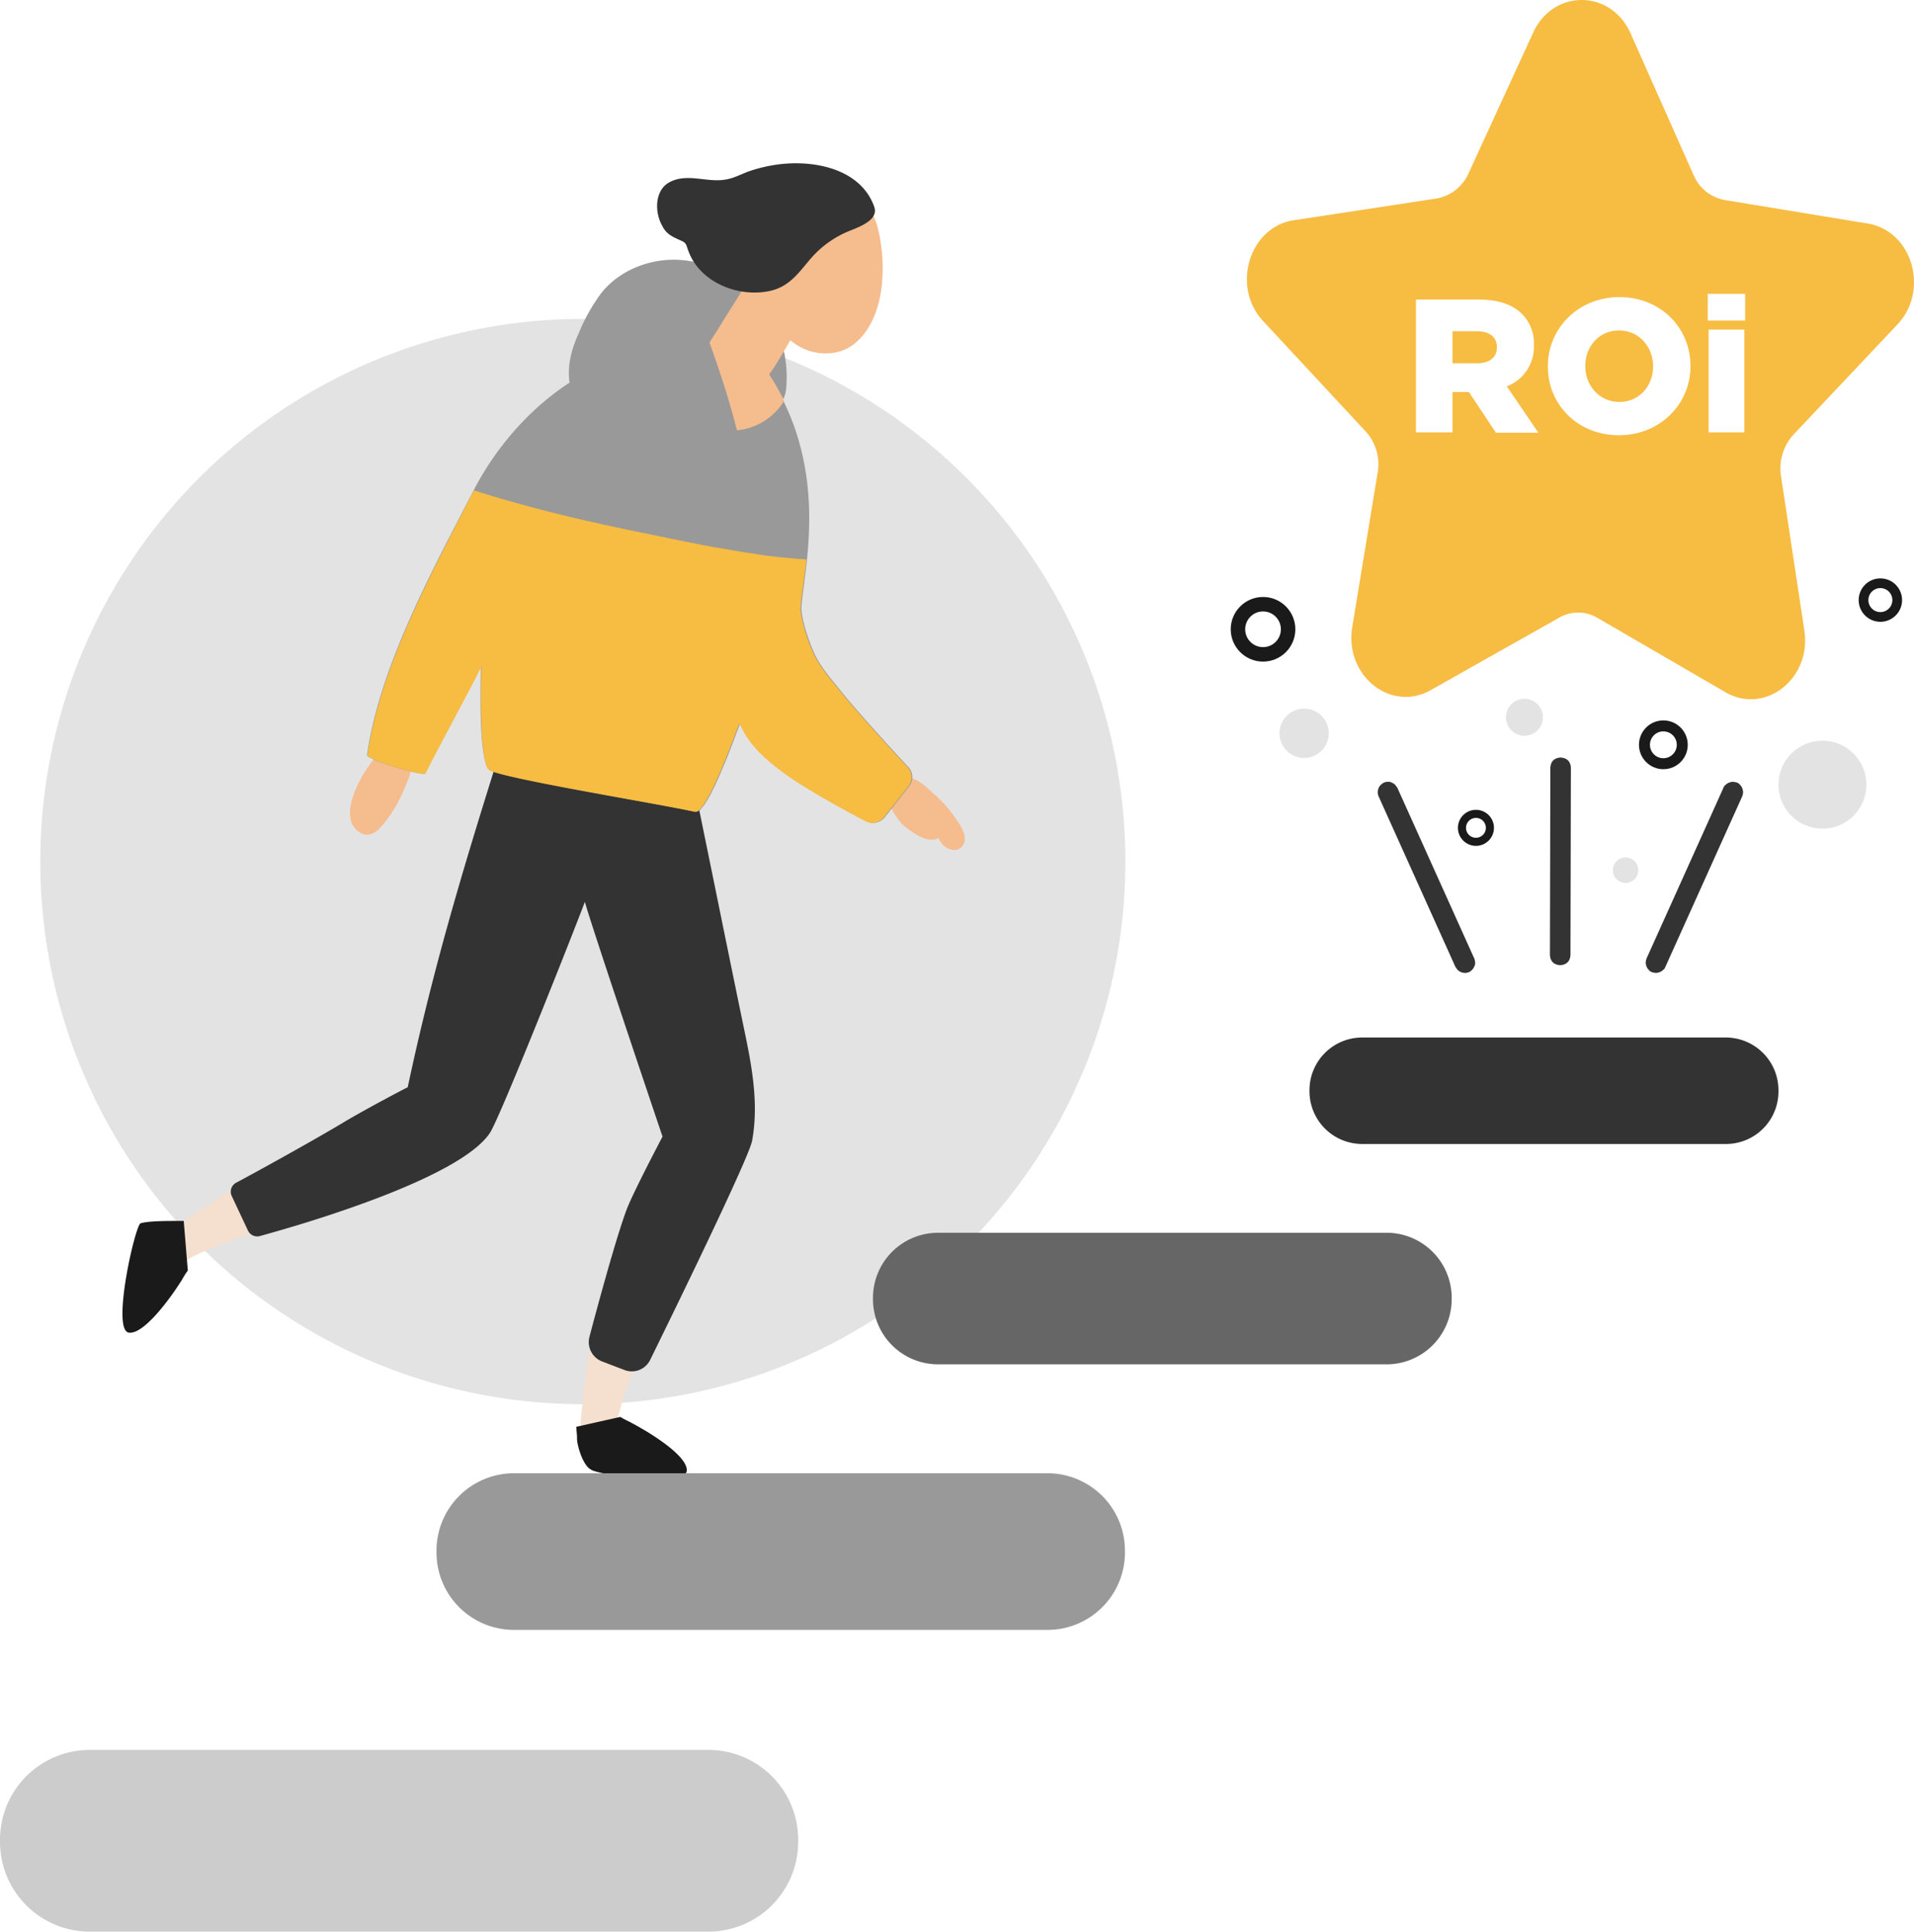
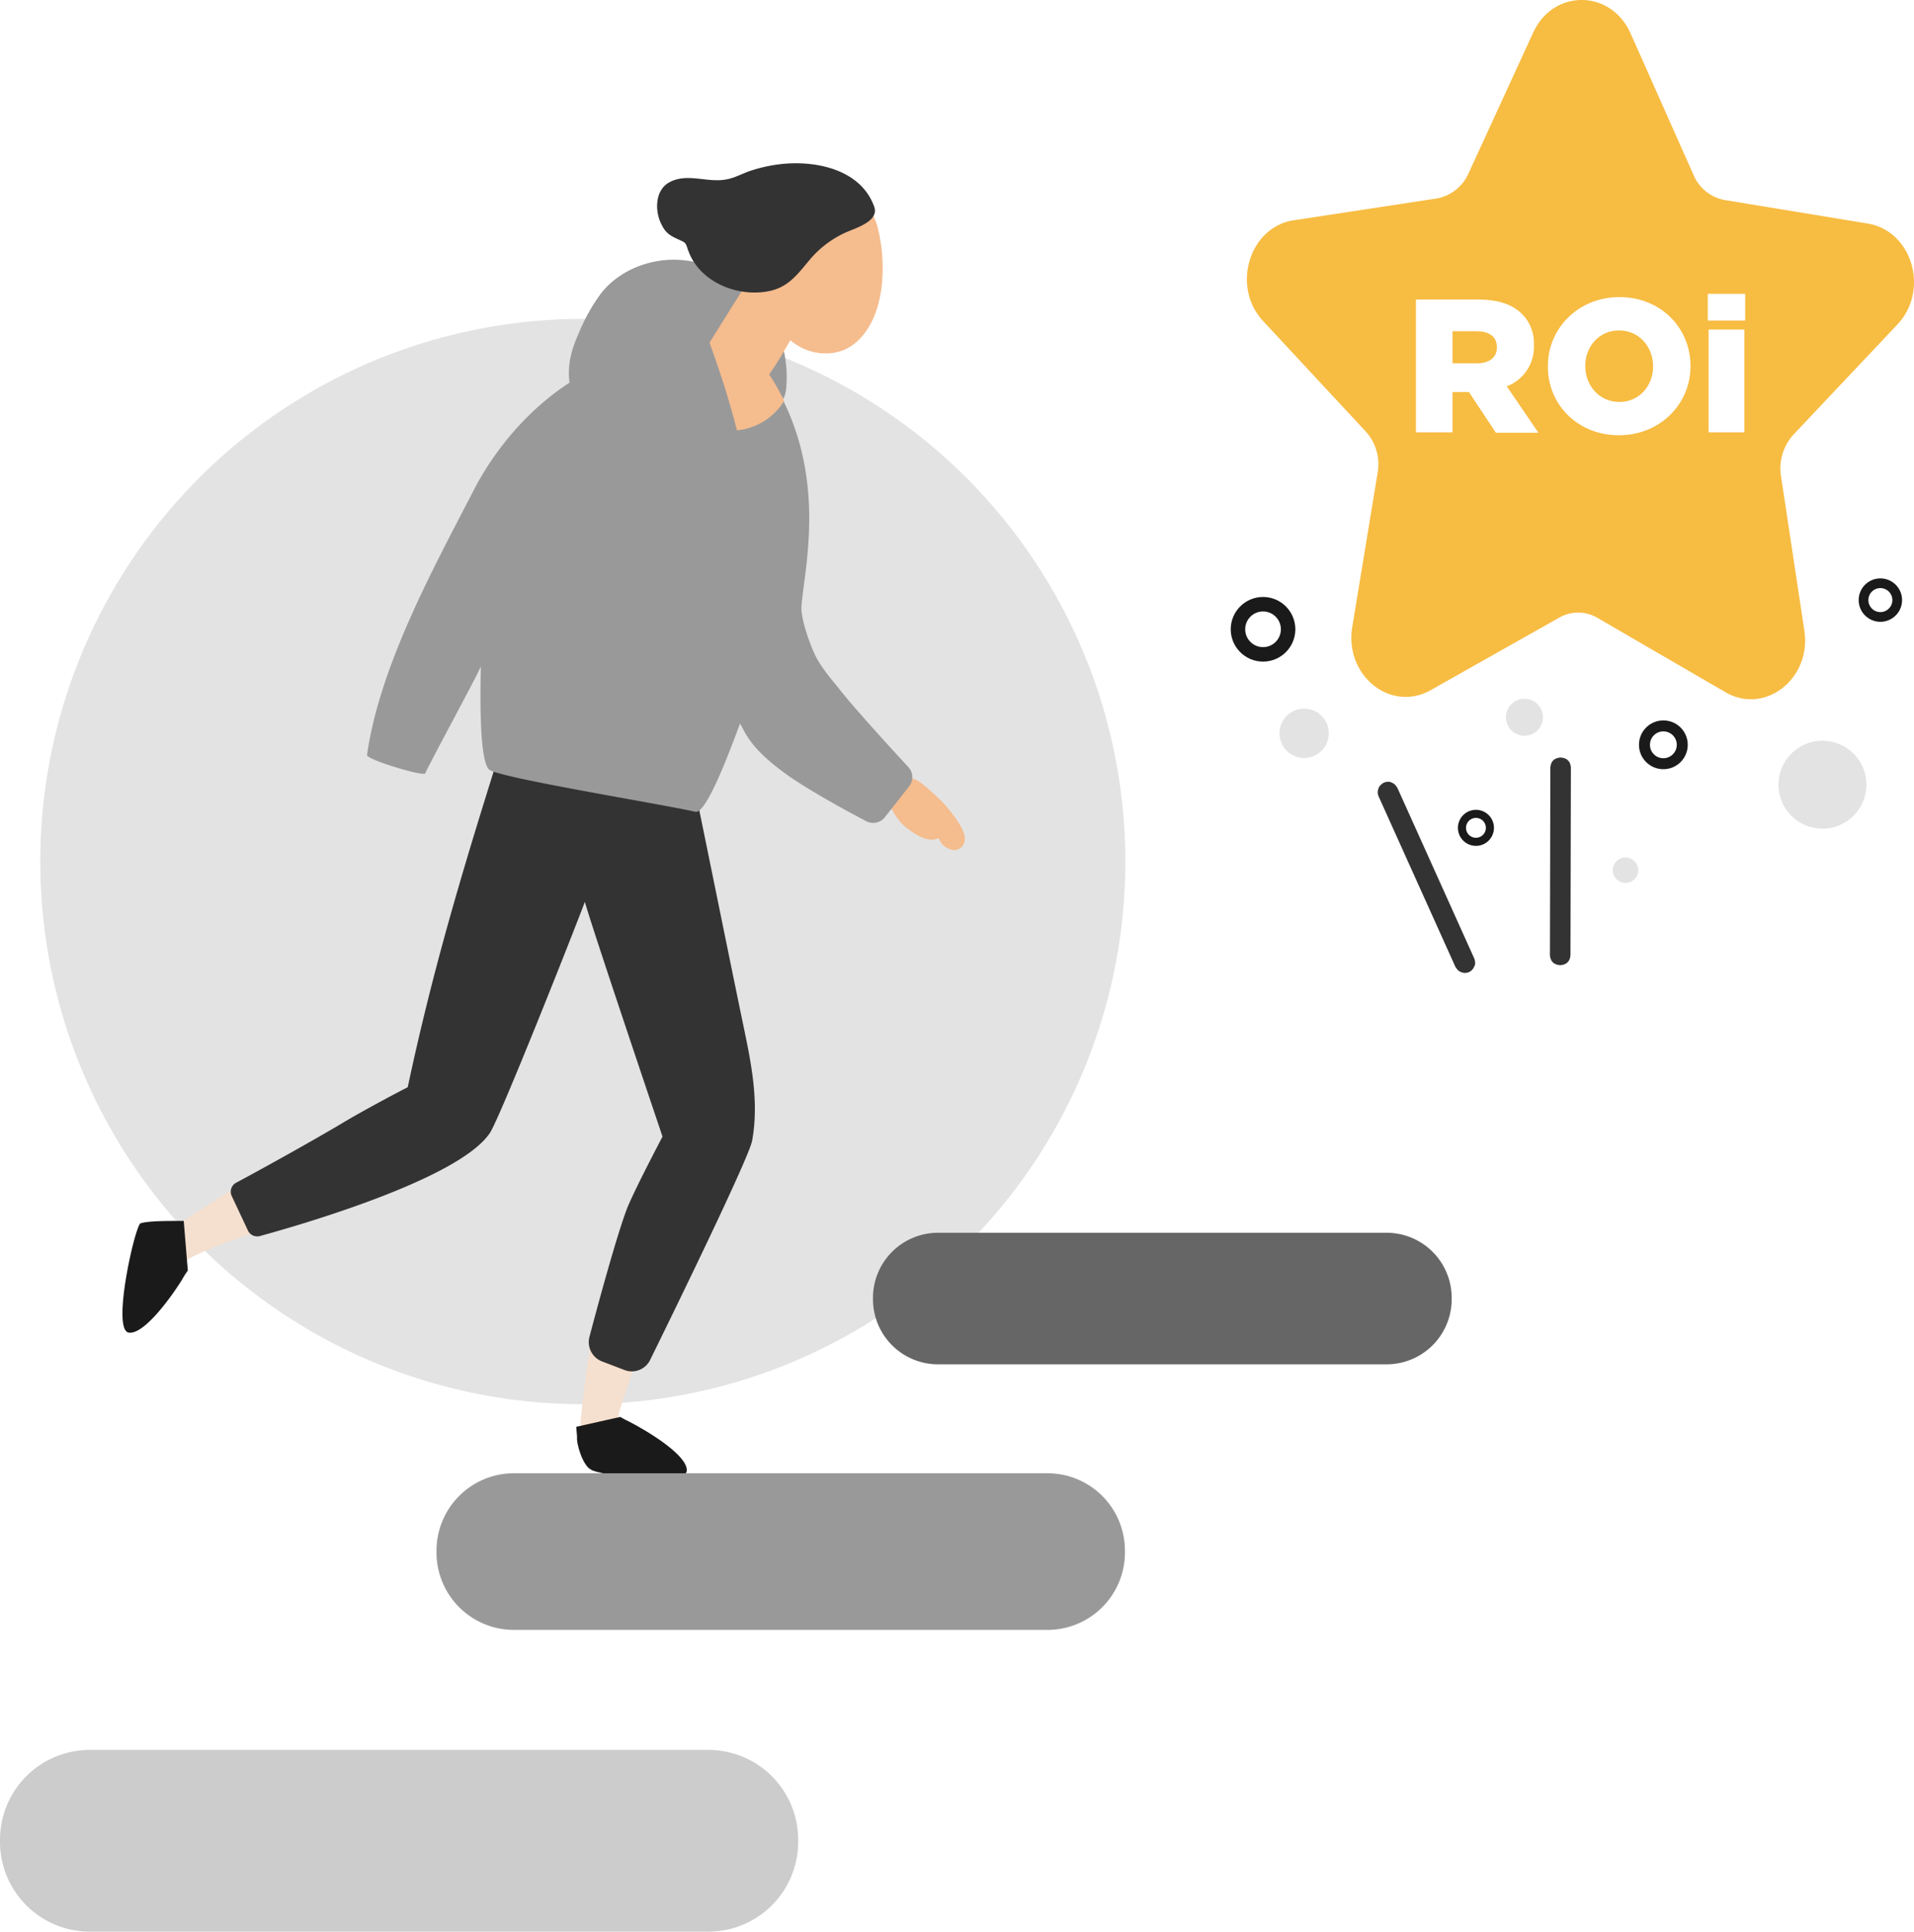
<svg xmlns="http://www.w3.org/2000/svg" width="515.358" height="520" viewBox="0 0 515.358 520">
  <defs>
    <style>.a{fill:#e3e3e3;}.b{fill:#f5bc8e;}.c{fill:#999;}.d{fill:#f5dfce;}.e{fill:#1a1a1a;}.f{fill:#333;}.g{fill:#f7bc42;}.h{fill:#ccc;}.i{fill:#666;}.j,.k,.l,.m{fill:none;stroke:#1a1a1a;stroke-miterlimit:10;}.j{stroke-width:2.614px;}.k{stroke-width:2.179px;}.l{stroke-width:2.954px;}.m{stroke-width:3.896px;}</style>
  </defs>
  <g transform="translate(-725.8 -306.925)">
    <g transform="translate(736.645 350.877)">
      <circle class="a" cx="146.081" cy="146.081" r="146.081" transform="translate(0 41.899)" />
      <g transform="translate(22.128)">
-         <path class="b" d="M824.949,490.512h0a2.452,2.452,0,0,1,2.1,1.439c1.217,2.213-.443,5.644-1.328,7.747a38.855,38.855,0,0,1-4.648,8.411c-1.328,1.771-3.652,4.869-6.2,4.205-2.656-.664-7.193-4.427-.221-16.379a41.328,41.328,0,0,1,6.419-7.968C822.957,486.085,825.5,488.409,824.949,490.512Z" transform="translate(-749.689 -331.638)" />
        <path class="c" d="M866.855,389.91a49.633,49.633,0,0,1,6.087-10.845c5.091-6.419,13.833-9.628,21.912-8.853,17.264,1.66,29.327,17.154,27.888,34.2h0a7.47,7.47,0,0,1-.221,1.549c-1.328,6.529-12.395,5.2-11.841-1.549a26.972,26.972,0,0,0,.111-2.988,5.327,5.327,0,0,1-3.763,1.217c-5.091-.221-9.185-2.435-13.723-4.648-1.439-.664-2.988-1.439-4.427-1.328-.885,0-1,.111-1.439.775-1.439,2.877-5.533,3.763-8.189,2.213-.111-.111-.221-.111-.332-.221a18.072,18.072,0,0,0-2.767,5.2,6.146,6.146,0,0,1-5.755,4.427c-2.545,0-5.312-1.881-5.755-4.427C863.535,399.538,864.642,394.779,866.855,389.91Z" transform="translate(-744.008 -344.138)" />
        <path class="d" d="M870.644,629.8a63.789,63.789,0,0,1,11.288,3.541,17.9,17.9,0,0,1,1.992,1.107c-3.763,9.185-6.64,17.485-7.525,23.13a57.77,57.77,0,0,1-8.743-.332,3.493,3.493,0,0,1-.553-2.435C867.877,646.4,869.095,637.879,870.644,629.8Z" transform="translate(-743.702 -316.433)" />
        <path class="d" d="M788.984,593.2a67.573,67.573,0,0,1,5.423,10.513,12.938,12.938,0,0,1,.553,2.213c-9.075,3.873-19.7,6.972-24.347,10.292-2.1-1.992-.332-7.083-2.213-9.407C768.621,606.037,782.123,597.848,788.984,593.2Z" transform="translate(-754.229 -320.338)" />
        <path class="b" d="M944.9,497.754h0a2.566,2.566,0,0,1,1.992-1.549c2.435-.443,5.2,2.213,6.861,3.763a35.425,35.425,0,0,1,6.419,7.083c1.328,1.881,3.431,4.98,1.992,7.193-1.439,2.324-4.427,1.217-5.755-.443a5.965,5.965,0,0,1-.775-1.439c-.664.111-2.767,1.992-9.075-3.1-2.435-1.992-4.205-5.755-5.533-8.632C939.916,498.2,943.014,496.537,944.9,497.754Z" transform="translate(-735.839 -330.69)" />
        <path class="e" d="M866.221,656.912c-.221,2.1,1.66,7.968,3.763,8.853.885,1.217,25.675,5.091,25.786.221.111-3.984-9.849-10.181-15.383-13.059-1.439-.664-2.324-1.217-2.545-1.328L866,654.256l.221,2.656Z" transform="translate(-743.817 -314.108)" />
        <path class="e" d="M760.47,604.564c-1.439.443-7.968,28.995-3.1,29.438,3.984.443,10.956-8.964,14.276-14.276a19.612,19.612,0,0,1,1.549-2.435L772.09,603.9C771.979,604.011,763.237,603.679,760.47,604.564Z" transform="translate(-755.595 -319.196)" />
        <path class="f" d="M782.227,610.536a2.746,2.746,0,0,1,1.217-3.652c5.644-2.988,20.031-10.956,28.22-15.825,5.091-3.1,15.051-8.411,17.928-9.849,6.529-30.655,14.165-56.44,23.9-87.427,1.328-4.095,14.165-15.272,18.039-14.276,3.984,1.107,11.177,5.2,15.051,6.2,3.431,1,17.818,2.877,19.256,9.96,4.648,22.465,9.185,45.042,13.833,67.507,2.213,10.624,4.648,21.47,2.656,32.426-.775,4.427-20.695,45.263-27.446,58.986a5.49,5.49,0,0,1-6.861,2.767l-6.087-2.324a5.582,5.582,0,0,1-3.431-6.529c2.324-8.854,7.415-27.556,10.181-34.75,1.992-4.98,9.517-19.256,9.517-19.256S878.951,537.5,877.291,531.3c-3.32,8.853-22.8,57.99-25.564,62.2-8.3,12.505-51.46,24.9-61.974,27.778a2.769,2.769,0,0,1-3.209-1.549Z" transform="translate(-752.784 -332.473)" />
        <path class="c" d="M912.156,391.137c.553-.111,7.857,3.1,8.521,4.095,19.81,26.56,12.173,55.113,11.4,65.958-.221,3.1,1.992,9.407,3.32,12.395,1.549,3.541,4.316,6.751,6.751,9.739,3.763,4.869,14.055,16.157,18.7,21.138a4.024,4.024,0,0,1,.221,5.2l-6.529,8.3a3.971,3.971,0,0,1-4.98,1.107c-5.312-2.767-16.268-8.743-22.133-13.059-4.316-3.209-8.521-6.751-11.067-11.731-.221-.443-.553-1-.775-1.549-.553,1-8.632,24.568-12.063,23.793-9.185-2.1-51.792-8.964-55.445-11.288-1.217-.775-2.877-5.976-2.324-27.888-.111.885-14.83,28-14.94,28.774-.111,1.107-15.826-3.652-15.715-4.869,3.431-24.458,18.7-51.792,28.995-71.823C850.846,416.48,871.762,387.043,912.156,391.137Z" transform="translate(-749.247 -341.934)" />
        <path class="b" d="M942.409,363.8c-2.656-10.956-16.157-19.146-26.007-8.632-6.861,7.3-5.423,21.248-4.095,27.224,1.107,5.2,3.984,10.181,8.521,12.948s10.845,2.988,15.161-.443C944.4,388.259,944.843,373.54,942.409,363.8Z" transform="translate(-738.995 -346.25)" />
        <path class="b" d="M917.479,363.829c2.1-2.545-5.2,11.841-2.877,13.944a11.714,11.714,0,0,1,1.107,1.328c3.763.443,11.288,1.66,8.853,5.976-1.328,2.435-4.98,8.743-6.419,11.177-5.312,8.964-6.087,8.079-8.079,7.415a30.591,30.591,0,0,1-9.185-5.755c-2.324-2.324-5.091-.332-3.431-2.988C900.769,389.725,914.159,367.924,917.479,363.829Z" transform="translate(-740.516 -344.838)" />
        <path class="f" d="M888.911,351.8c4.759-2.656,10.181.111,15.161-.775,2.213-.332,4.205-1.439,6.308-2.213a40.771,40.771,0,0,1,8.079-1.881c9.628-1.217,22.023,1.217,25.675,11.4,1.107,3.209-2.767,4.98-6.419,6.419a27.173,27.173,0,0,0-10.845,7.747c-3.1,3.652-5.533,7.193-10.4,8.411-8.632,2.1-19.256-2.1-22.355-10.624-.553-1.328-.443-2.1-1.66-2.656-2.324-1.107-4.205-1.66-5.423-4.205C885.038,359.987,884.927,354.01,888.911,351.8Z" transform="translate(-741.718 -346.64)" />
        <path class="b" d="M889.424,402.227c-1.439-3.32-1.66-5.423-2.324-10.735,6.308-1.328,9.96-1.107,17.6-.332.553-.111,7.857,3.1,8.521,4.095a68.807,68.807,0,0,1,6.529,10.624,16.777,16.777,0,0,1-20.252,6.972C894.183,410.859,891.637,407.318,889.424,402.227Z" transform="translate(-741.566 -341.957)" />
-         <path class="g" d="M845.855,473.566c-.111.885-14.83,28-14.94,28.774-.111,1.107-15.826-3.652-15.715-4.869,3.431-24.236,18.482-51.239,28.663-71.27,6.2,1.992,12.505,3.763,18.924,5.423,9.849,2.545,19.7,4.648,29.548,6.64,5.312,1.107,10.735,2.213,16.047,3.209,2.656.443,5.2.885,7.857,1.328,1.217.221,2.435.332,3.652.553.443.111.775.111,1.217.221.221,0,.553,0,.664.111,3.873.443,7.747.885,11.62,1.107-.553,5.312-1.328,9.628-1.549,12.616-.221,3.1,1.992,9.407,3.32,12.395,1.549,3.541,4.316,6.751,6.751,9.739,3.763,4.869,14.055,16.157,18.7,21.138a4.024,4.024,0,0,1,.221,5.2l-6.529,8.3a3.971,3.971,0,0,1-4.98,1.107c-5.312-2.767-16.268-8.743-22.134-13.059-4.316-3.209-8.521-6.751-11.067-11.731-.221-.443-.553-1-.775-1.549-.553,1-8.632,24.568-12.063,23.794-9.185-2.1-51.792-8.964-55.444-11.288C846.962,500.679,845.3,495.478,845.855,473.566Z" transform="translate(-749.236 -338.153)" />
        <path class="c" d="M888.894,373.9c4.869.221,7.636,3.652,8.189,8.189.332,2.545,1.992,6.529,3.1,9.517,1.217,3.431,2.435,6.861,3.541,10.292,2.324,7.083,4.205,14.276,5.976,21.58,1,4.205-1.328,9.075-5.755,10.071-4.205,1-9.075-1.217-10.071-5.755-1.771-7.636-3.873-15.051-6.308-22.466-2.545-7.747-5.865-15.051-6.861-23.13C880.151,377.884,884.8,373.79,888.894,373.9Z" transform="translate(-742.253 -343.732)" />
      </g>
    </g>
    <g transform="translate(725.8 586.223)">
      <path class="h" d="M916.591,781.515H749.925A24.182,24.182,0,0,1,725.8,757.39v-.664A24.182,24.182,0,0,1,749.925,732.6H916.591a24.182,24.182,0,0,1,24.125,24.126v.664A24.182,24.182,0,0,1,916.591,781.515Z" transform="translate(-725.8 -540.813)" />
      <path class="c" d="M996.563,707.464H852.805A20.852,20.852,0,0,1,832,686.659v-.553A20.852,20.852,0,0,1,852.805,665.3H996.563a20.852,20.852,0,0,1,20.806,20.805v.553A20.852,20.852,0,0,1,996.563,707.464Z" transform="translate(-714.471 -547.992)" />
      <path class="i" d="M1076.535,642.214H955.685A17.523,17.523,0,0,1,938.2,624.728v-.443A17.523,17.523,0,0,1,955.685,606.8h120.849a17.523,17.523,0,0,1,17.485,17.485v.443A17.523,17.523,0,0,1,1076.535,642.214Z" transform="translate(-703.142 -554.233)" />
-       <path class="f" d="M1156.506,587.963h-97.941A14.193,14.193,0,0,1,1044.4,573.8v-.332a14.193,14.193,0,0,1,14.166-14.165h97.941a14.193,14.193,0,0,1,14.166,14.165v.332A14.122,14.122,0,0,1,1156.506,587.963Z" transform="translate(-691.813 -559.3)" />
    </g>
    <g transform="translate(1059.131 306.925)">
      <g transform="translate(2.405)">
        <path class="g" d="M1085.729,387.5H1079.2v8.632h6.64c3.32,0,5.312-1.66,5.312-4.205v-.111C1091.152,388.939,1089.049,387.5,1085.729,387.5Z" transform="translate(-1023.836 -298.329)" />
        <path class="g" d="M1120.575,387.3c-5.423,0-9.075,4.427-9.075,9.517v.111c0,5.2,3.763,9.628,9.185,9.628s9.075-4.427,9.075-9.517v-.111C1129.76,391.727,1126,387.3,1120.575,387.3Z" transform="translate(-1020.39 -298.351)" />
        <path class="g" d="M1204.279,394.325c8.743-9.185,4.095-25.232-7.968-27.224l-38.4-6.308a11.335,11.335,0,0,1-8.521-6.861l-16.932-38.07c-5.312-11.841-20.806-11.952-26.228-.111L1088.853,353.6a11.674,11.674,0,0,1-8.521,6.751l-38.512,5.865c-11.952,1.771-16.932,17.818-8.3,27.114l27.667,29.77a13.077,13.077,0,0,1,3.209,10.956l-6.861,41.722c-2.1,12.948,10.292,23.019,21.138,16.932l34.528-19.478a10.237,10.237,0,0,1,10.513.111l34.307,19.92c10.624,6.2,23.24-3.652,21.248-16.6l-6.308-41.722a13.513,13.513,0,0,1,3.32-10.956ZM1096.157,423.32l-7.193-10.845h-4.427V423.32h-9.849V387.574h16.932c5.423,0,9.185,1.439,11.62,3.873a11.085,11.085,0,0,1,3.209,8.3v.111a11.331,11.331,0,0,1-7.3,11.067l8.521,12.505h-11.51Zm52.457-17.818c0,10.292-8.3,18.592-19.256,18.592-11.067,0-19.146-8.189-19.146-18.482V405.5c0-10.292,8.3-18.592,19.256-18.592,11.067,0,19.146,8.189,19.146,18.592Zm14.5,17.818h-9.628V395.653h9.628Zm.221-30.1h-10.071v-7.193h10.071Z" transform="translate(-1029.173 -306.925)" />
      </g>
      <g transform="translate(37.627 203.933)">
        <path class="f" d="M1085.568,548.339a3.277,3.277,0,0,1-1.107.221,3.23,3.23,0,0,1-1-.221,2.411,2.411,0,0,1-.885-.553,6.133,6.133,0,0,1-.664-.885l-20.695-45.927a3.276,3.276,0,0,1-.221-1.107,3.233,3.233,0,0,1,.221-1,2.409,2.409,0,0,1,.553-.885,6.132,6.132,0,0,1,.885-.664,3.273,3.273,0,0,1,1.107-.221,1.644,1.644,0,0,1,1,.221,2.41,2.41,0,0,1,.885.553,6.149,6.149,0,0,1,.664.885l20.695,45.927a3.276,3.276,0,0,1,.221,1.107,1.646,1.646,0,0,1-.221,1,2.411,2.411,0,0,1-.553.885A2.322,2.322,0,0,1,1085.568,548.339Z" transform="translate(-1061 -490.571)" />
-         <path class="f" d="M1126.975,547.675a2.409,2.409,0,0,1-.553-.885,3.234,3.234,0,0,1-.221-1,4.874,4.874,0,0,1,.221-1.107l20.695-45.927a1.721,1.721,0,0,1,.664-.885,2.41,2.41,0,0,1,.885-.553,3.233,3.233,0,0,1,1-.221,4.872,4.872,0,0,1,1.107.221,1.722,1.722,0,0,1,.885.664,2.411,2.411,0,0,1,.553.885,3.233,3.233,0,0,1,.221,1,3.934,3.934,0,0,1-.221,1.107L1131.512,546.9a1.721,1.721,0,0,1-.664.885,2.41,2.41,0,0,1-.885.553,3.235,3.235,0,0,1-1,.221,4.872,4.872,0,0,1-1.107-.221A1.721,1.721,0,0,1,1126.975,547.675Z" transform="translate(-1054.045 -490.571)" />
        <path class="f" d="M1104.56,546.866a2.322,2.322,0,0,1-1.439-1.439,3.276,3.276,0,0,1-.221-1.107l.111-50.354a3.93,3.93,0,0,1,.221-1.107,2.321,2.321,0,0,1,1.439-1.439,3.273,3.273,0,0,1,1.107-.221,3.93,3.93,0,0,1,1.107.221,2.321,2.321,0,0,1,1.439,1.439,3.276,3.276,0,0,1,.221,1.107l-.111,50.354a3.931,3.931,0,0,1-.221,1.107,2.322,2.322,0,0,1-1.439,1.439,2.878,2.878,0,0,1-2.213,0Z" transform="translate(-1056.53 -491.2)" />
      </g>
      <circle class="j" cx="4.537" cy="4.537" r="4.537" transform="translate(168.436 157.01)" />
      <circle class="k" cx="3.763" cy="3.763" r="3.763" transform="translate(60.314 219.095)" />
      <circle class="l" cx="5.091" cy="5.091" r="5.091" transform="translate(109.45 195.412)" />
      <circle class="m" cx="6.751" cy="6.751" r="6.751" transform="translate(0 162.654)" />
      <circle class="a" cx="11.841" cy="11.841" r="11.841" transform="translate(145.528 199.396)" />
      <circle class="a" cx="4.98" cy="4.98" r="4.98" transform="translate(72.155 188.108)" />
      <circle class="a" cx="3.431" cy="3.431" r="3.431" transform="translate(100.929 230.825)" />
      <circle class="a" cx="6.64" cy="6.64" r="6.64" transform="translate(11.177 190.764)" />
    </g>
  </g>
</svg>